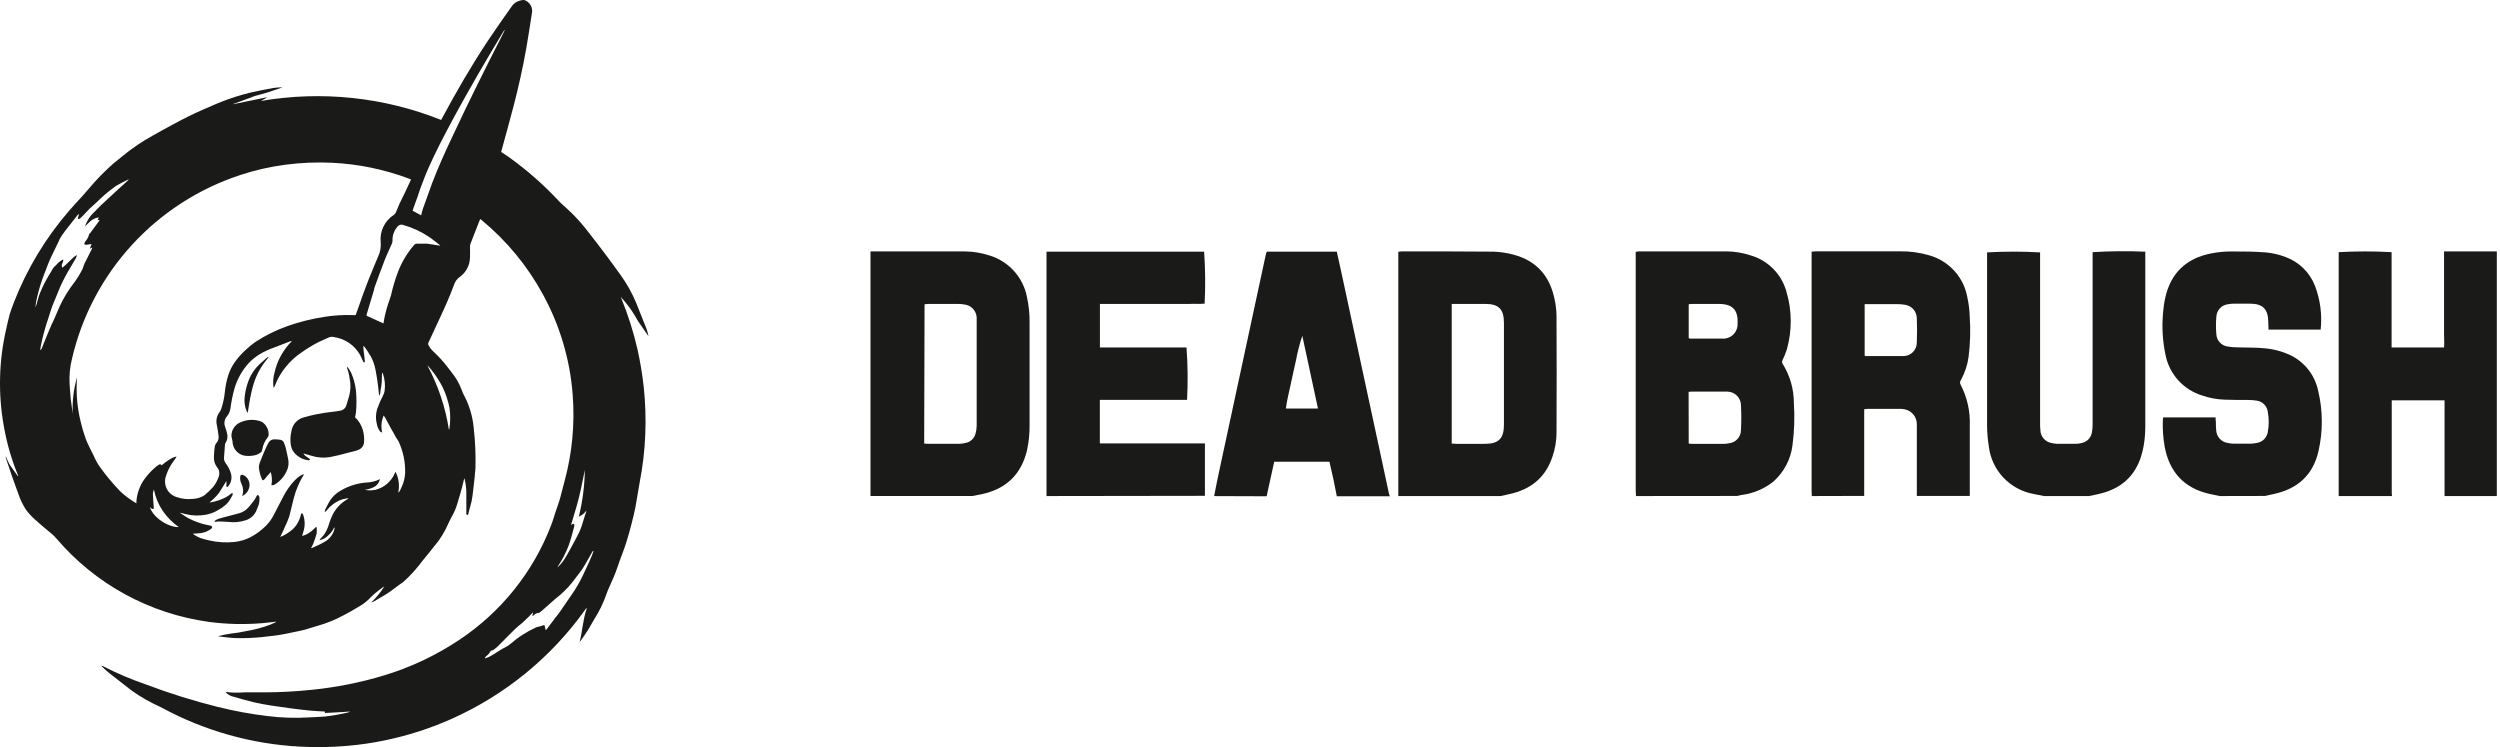
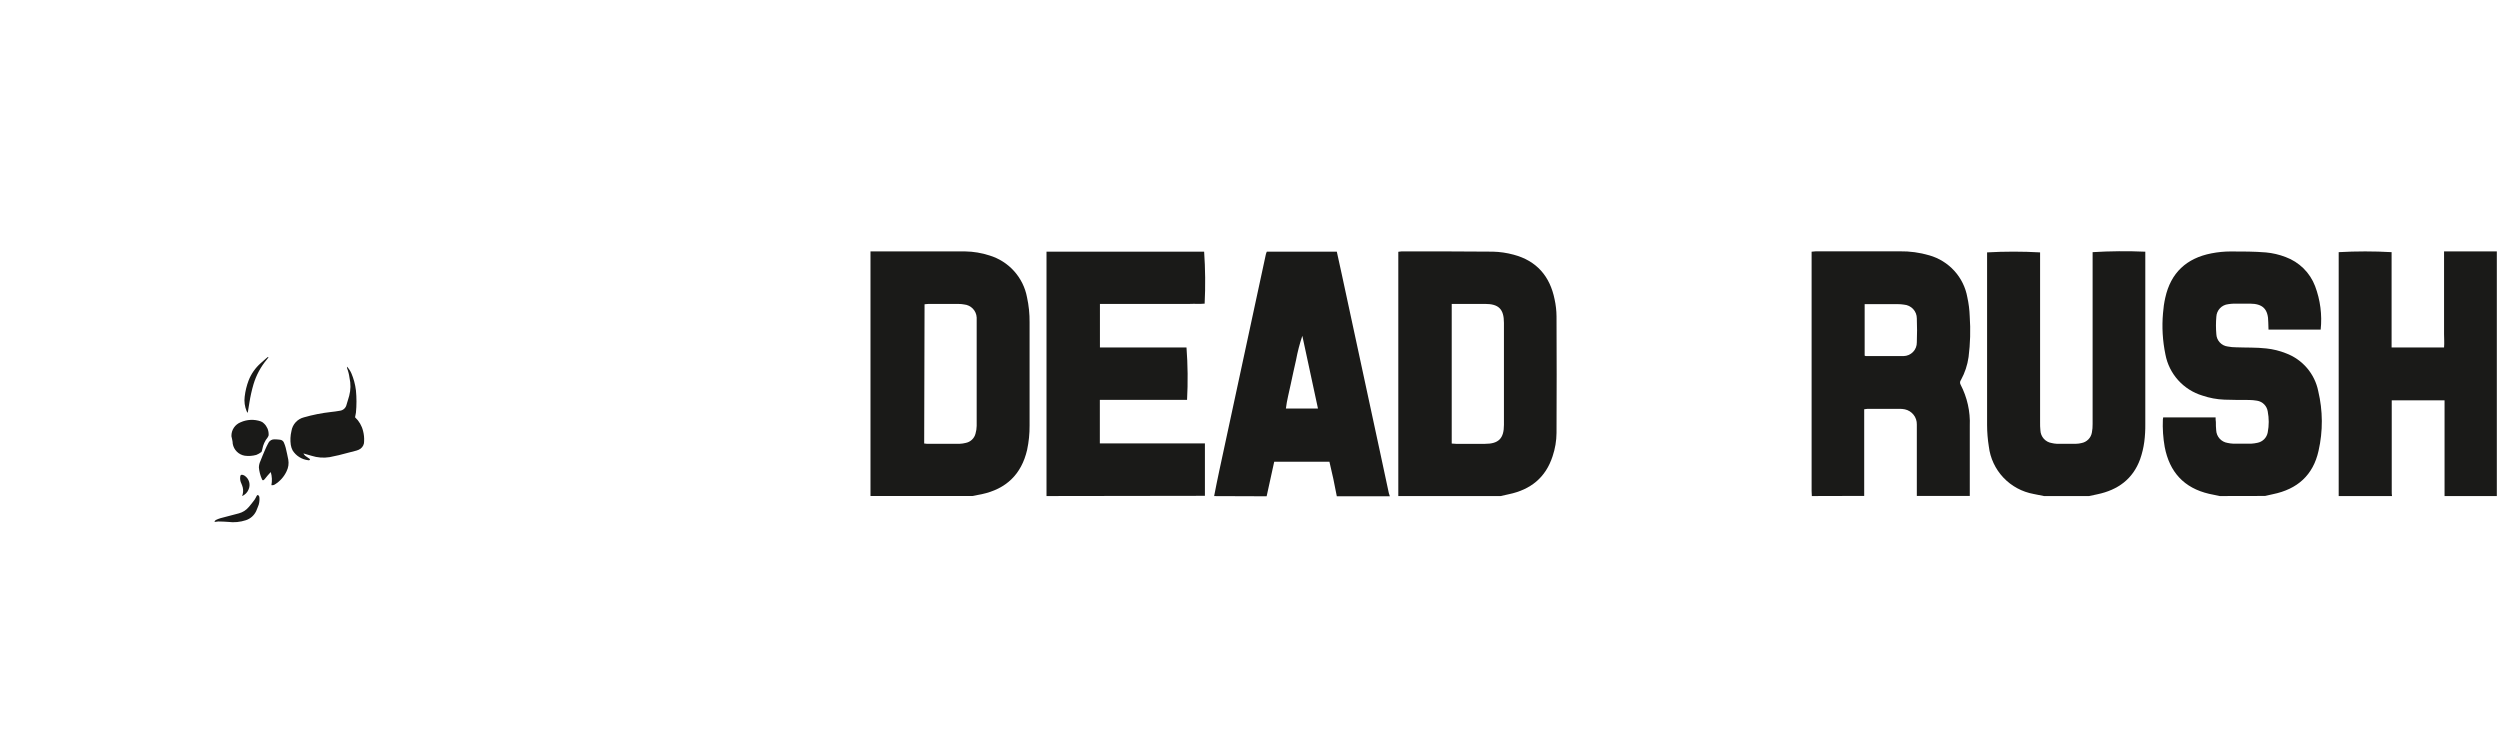
<svg xmlns="http://www.w3.org/2000/svg" width="174" height="52" viewBox="0 0 174 52" fill="none">
-   <path d="M113.864 34.525C113.864 34.397 113.845 34.269 113.845 34.144V17.524C113.935 17.524 114.003 17.496 114.073 17.496C116.101 17.496 118.132 17.496 120.163 17.496C120.728 17.501 121.29 17.593 121.827 17.77C122.437 17.945 122.991 18.274 123.433 18.727C123.875 19.179 124.191 19.739 124.35 20.35C124.726 21.643 124.732 23.016 124.366 24.313C124.286 24.566 124.187 24.813 124.07 25.051C124.046 25.091 124.033 25.137 124.033 25.184C124.033 25.231 124.046 25.277 124.07 25.317C124.582 26.136 124.853 27.081 124.854 28.046C124.919 29.033 124.886 30.025 124.755 31.006C124.631 31.985 124.151 32.886 123.405 33.537C122.764 34.038 121.997 34.355 121.188 34.454C121.098 34.47 121.001 34.499 120.911 34.518L113.864 34.525ZM117.534 30.875C117.618 30.875 117.669 30.891 117.72 30.891C118.469 30.891 119.211 30.891 119.97 30.891C120.088 30.892 120.205 30.88 120.32 30.855C120.552 30.835 120.768 30.729 120.926 30.558C121.083 30.387 121.171 30.164 121.172 29.932C121.201 29.36 121.201 28.787 121.172 28.215C121.172 27.965 121.074 27.725 120.898 27.546C120.723 27.367 120.485 27.263 120.233 27.257C120.156 27.257 120.082 27.257 120.005 27.257H117.785C117.701 27.257 117.621 27.257 117.528 27.276L117.534 30.875ZM117.534 23.546C117.586 23.558 117.639 23.565 117.692 23.568C118.418 23.568 119.141 23.568 119.867 23.568C120.009 23.578 120.152 23.557 120.285 23.507C120.419 23.457 120.54 23.38 120.641 23.279C120.742 23.179 120.82 23.059 120.871 22.926C120.921 22.794 120.943 22.652 120.934 22.51C120.985 21.584 120.59 21.162 119.668 21.155C119.051 21.155 118.434 21.155 117.814 21.155C117.72 21.155 117.634 21.155 117.534 21.178V23.546Z" fill="#1A1A18" />
  <path d="M126.104 34.525C126.104 34.413 126.088 34.294 126.088 34.173V17.518C126.187 17.504 126.286 17.495 126.386 17.492C128.331 17.492 130.275 17.492 132.222 17.492C132.917 17.481 133.609 17.575 134.275 17.77C134.948 17.961 135.553 18.335 136.022 18.851C136.491 19.367 136.804 20.004 136.926 20.689C137.022 21.125 137.078 21.569 137.093 22.015C137.158 22.959 137.132 23.908 137.013 24.847C136.935 25.407 136.755 25.948 136.483 26.445C136.447 26.489 136.425 26.543 136.42 26.6C136.415 26.657 136.427 26.714 136.454 26.764C136.917 27.651 137.139 28.643 137.097 29.641C137.097 31.137 137.097 32.636 137.097 34.138C137.097 34.263 137.097 34.39 137.097 34.515H133.411C133.411 32.863 133.411 31.201 133.411 29.545C133.417 29.3 133.338 29.061 133.186 28.869C133.034 28.676 132.819 28.542 132.579 28.49C132.466 28.467 132.35 28.456 132.235 28.455H129.985C129.906 28.46 129.826 28.47 129.748 28.484V34.515L126.104 34.525ZM129.78 21.152V24.751C129.818 24.767 129.838 24.783 129.857 24.783C130.731 24.783 131.608 24.783 132.482 24.783C132.607 24.781 132.73 24.755 132.844 24.706C132.958 24.657 133.061 24.585 133.148 24.496C133.234 24.407 133.302 24.302 133.347 24.186C133.392 24.071 133.414 23.948 133.411 23.824C133.433 23.268 133.433 22.715 133.411 22.162C133.412 21.92 133.32 21.686 133.155 21.509C132.99 21.331 132.763 21.222 132.521 21.203C132.374 21.179 132.226 21.167 132.077 21.168H129.78V21.152Z" fill="#1A1A18" />
  <path d="M60.586 17.499H67.186C67.754 17.508 68.317 17.602 68.858 17.777C69.521 17.977 70.117 18.354 70.58 18.868C71.042 19.383 71.354 20.013 71.48 20.692C71.605 21.263 71.665 21.846 71.659 22.43C71.659 24.828 71.659 27.225 71.659 29.609C71.664 30.182 71.606 30.755 71.486 31.316C71.091 33.016 70.027 34.032 68.324 34.397L67.681 34.521H60.586V17.499ZM64.323 30.868C64.391 30.868 64.445 30.887 64.497 30.887C65.268 30.887 66.033 30.887 66.804 30.887C66.942 30.881 67.079 30.861 67.212 30.827C67.375 30.795 67.526 30.719 67.646 30.605C67.767 30.492 67.853 30.347 67.894 30.187C67.946 30.011 67.974 29.828 67.977 29.644C67.977 27.228 67.977 24.807 67.977 22.383C67.983 22.289 67.983 22.195 67.977 22.101C67.966 21.87 67.872 21.651 67.711 21.483C67.551 21.316 67.335 21.212 67.103 21.19C66.978 21.166 66.851 21.154 66.724 21.155C66.017 21.155 65.316 21.155 64.609 21.155C64.526 21.155 64.445 21.171 64.349 21.177L64.323 30.868Z" fill="#1A1A18" />
  <path d="M97.322 34.528C97.322 34.39 97.322 34.253 97.322 34.115V17.524C97.415 17.524 97.483 17.496 97.554 17.496C99.671 17.496 101.782 17.496 103.897 17.515C104.388 17.526 104.876 17.597 105.349 17.726C106.956 18.154 107.875 19.231 108.199 20.829C108.286 21.223 108.331 21.625 108.334 22.028C108.347 24.73 108.347 27.429 108.334 30.127C108.33 30.68 108.238 31.229 108.061 31.754C107.579 33.243 106.529 34.08 105.018 34.397C104.819 34.435 104.629 34.483 104.43 34.528H97.322ZM101.04 30.871C101.149 30.871 101.249 30.891 101.342 30.891H103.36C104.305 30.891 104.674 30.514 104.674 29.574C104.674 27.206 104.674 24.838 104.674 22.469C104.674 21.51 104.305 21.152 103.36 21.152C102.685 21.152 102.014 21.152 101.342 21.152C101.243 21.152 101.149 21.152 101.04 21.152V30.871Z" fill="#1A1A18" />
  <path d="M162.773 34.525C162.773 34.387 162.773 34.25 162.773 34.112V17.55C163.999 17.481 165.229 17.481 166.455 17.55V24.182H170.106C170.135 23.862 170.106 23.559 170.106 23.249C170.106 22.939 170.106 22.609 170.106 22.29V17.499H173.779V34.525H170.141C170.141 34.4 170.141 34.272 170.141 34.148C170.141 32.179 170.141 30.213 170.141 28.251V27.864H166.465V28.222C166.465 30.216 166.465 32.212 166.465 34.208C166.465 34.314 166.465 34.422 166.484 34.528L162.773 34.525Z" fill="#1A1A18" />
  <path d="M72.837 34.525C72.837 34.387 72.837 34.25 72.837 34.112V17.518H83.808C83.891 18.721 83.903 19.928 83.843 21.133C83.506 21.168 83.152 21.133 82.811 21.152H76.555V24.185H82.58C82.672 25.399 82.684 26.617 82.619 27.832C82.503 27.832 82.381 27.832 82.259 27.832H76.549V30.859H83.862C83.862 31.293 83.862 31.69 83.862 32.089V33.301C83.862 33.703 83.862 34.106 83.862 34.509L72.837 34.525Z" fill="#1A1A18" />
  <path d="M154.501 34.525C154.254 34.477 154.003 34.429 153.756 34.371C152.001 33.962 150.999 32.85 150.664 31.111C150.552 30.478 150.509 29.835 150.536 29.193C150.538 29.146 150.546 29.099 150.558 29.053H154.206C154.206 29.165 154.206 29.261 154.225 29.372C154.225 29.561 154.225 29.759 154.247 29.948C154.257 30.163 154.341 30.367 154.485 30.528C154.629 30.688 154.824 30.794 155.038 30.827C155.162 30.855 155.289 30.872 155.417 30.878C155.841 30.878 156.272 30.878 156.702 30.878C156.84 30.87 156.976 30.85 157.111 30.82C157.291 30.787 157.457 30.699 157.586 30.57C157.715 30.44 157.801 30.274 157.834 30.095C157.927 29.612 157.927 29.117 157.834 28.634C157.805 28.448 157.718 28.275 157.585 28.141C157.451 28.007 157.278 27.919 157.091 27.889C156.913 27.858 156.732 27.841 156.551 27.838C155.973 27.838 155.398 27.838 154.816 27.816C154.294 27.796 153.778 27.7 153.283 27.531C152.633 27.334 152.05 26.962 151.597 26.458C151.144 25.954 150.838 25.336 150.713 24.671C150.517 23.725 150.46 22.756 150.546 21.794C150.571 21.433 150.623 21.074 150.703 20.721C151.085 18.988 152.181 17.969 153.916 17.633C154.356 17.547 154.802 17.503 155.25 17.502C156.073 17.502 156.895 17.502 157.711 17.569C158.179 17.613 158.639 17.72 159.077 17.889C159.545 18.061 159.97 18.331 160.325 18.68C160.679 19.03 160.954 19.451 161.13 19.915C161.494 20.879 161.627 21.914 161.519 22.939H157.888C157.888 22.769 157.872 22.619 157.872 22.44C157.872 21.51 157.493 21.136 156.587 21.133C156.227 21.133 155.861 21.133 155.497 21.133C155.36 21.136 155.222 21.149 155.086 21.171C154.865 21.194 154.66 21.295 154.508 21.456C154.356 21.616 154.267 21.826 154.257 22.047C154.222 22.45 154.222 22.855 154.257 23.258C154.266 23.473 154.351 23.677 154.498 23.835C154.644 23.993 154.843 24.093 155.057 24.118C155.246 24.154 155.437 24.172 155.629 24.172C156.333 24.201 157.04 24.172 157.74 24.252C158.207 24.302 158.664 24.415 159.1 24.588C159.669 24.8 160.174 25.154 160.568 25.614C160.961 26.075 161.23 26.628 161.349 27.221C161.675 28.587 161.683 30.008 161.371 31.376C160.995 33.074 159.893 34.048 158.2 34.394C158.013 34.435 157.834 34.48 157.647 34.518L154.501 34.525Z" fill="#1A1A18" />
  <path d="M142.259 34.525C142.022 34.48 141.777 34.435 141.543 34.381C140.736 34.235 139.998 33.835 139.436 33.241C138.875 32.647 138.519 31.889 138.423 31.079C138.344 30.587 138.303 30.089 138.301 29.59C138.301 25.691 138.301 21.791 138.301 17.886V17.566C139.529 17.497 140.761 17.497 141.99 17.566V29.389C141.986 29.578 141.993 29.768 142.012 29.957C142.021 30.172 142.105 30.376 142.248 30.537C142.392 30.697 142.586 30.803 142.799 30.836C142.913 30.864 143.029 30.881 143.146 30.887C143.599 30.887 144.046 30.887 144.493 30.887C144.622 30.885 144.75 30.868 144.875 30.836C145.056 30.802 145.221 30.713 145.35 30.582C145.479 30.452 145.564 30.285 145.595 30.105C145.633 29.907 145.65 29.705 145.646 29.504V17.55C146.867 17.475 148.091 17.465 149.313 17.518C149.313 17.636 149.313 17.758 149.313 17.879C149.313 21.764 149.313 25.644 149.313 29.52C149.318 29.932 149.295 30.344 149.242 30.753C149.187 31.165 149.09 31.569 148.953 31.961C148.448 33.345 147.404 34.1 145.987 34.4L145.402 34.525H142.259Z" fill="#1A1A18" />
  <path d="M84.504 34.528C84.62 33.946 84.729 33.364 84.858 32.783C85.678 28.965 86.5 25.147 87.322 21.331C87.582 20.131 87.841 18.928 88.1 17.719C88.116 17.649 88.14 17.58 88.171 17.515H93.042C93.161 18.049 93.277 18.573 93.392 19.113C94.286 23.266 95.179 27.414 96.072 31.559C96.272 32.483 96.469 33.406 96.664 34.327C96.683 34.397 96.712 34.467 96.734 34.541H93.042C92.891 33.729 92.721 32.927 92.528 32.137H88.685C88.505 32.949 88.331 33.735 88.158 34.541L84.504 34.528ZM91.731 28.436L90.642 23.373C90.457 23.924 90.311 24.487 90.205 25.058C90.083 25.617 89.951 26.17 89.838 26.729C89.726 27.289 89.565 27.851 89.498 28.436H91.731Z" fill="#1A1A18" />
-   <path d="M36.487 0C36.68 0.064 36.842 0.198 36.94 0.376C37.037 0.554 37.064 0.762 37.014 0.959C36.888 1.758 36.773 2.557 36.631 3.35C36.394 4.682 36.104 5.999 35.764 7.31C35.494 8.358 35.198 9.403 34.912 10.455C34.9 10.494 34.89 10.535 34.883 10.576L35.362 10.896C36.658 11.817 37.856 12.869 38.935 14.034C39.073 14.184 39.234 14.309 39.385 14.45C39.536 14.59 39.655 14.712 39.796 14.836C40.2 15.237 40.576 15.664 40.921 16.115C41.313 16.613 41.702 17.115 42.084 17.627C42.467 18.138 42.823 18.621 43.183 19.126C43.622 19.732 43.989 20.388 44.276 21.078C44.514 21.66 44.745 22.245 44.976 22.83C45.044 23.014 45.098 23.203 45.137 23.396C45.12 23.379 45.105 23.361 45.092 23.341C44.861 23.006 44.626 22.677 44.401 22.341C44.318 22.216 44.26 22.082 44.179 21.957C43.903 21.5 43.58 21.071 43.215 20.679C43.215 20.714 43.238 20.753 43.254 20.788C43.727 21.95 44.105 23.148 44.382 24.37C44.567 25.215 44.707 26.069 44.803 26.927C44.92 28.024 44.956 29.127 44.912 30.229C44.867 31.355 44.736 32.476 44.52 33.582C44.414 34.151 44.334 34.723 44.228 35.292C44.147 35.688 44.051 36.088 43.951 36.477C43.852 36.867 43.72 37.34 43.588 37.756C43.517 37.999 43.421 38.232 43.338 38.472C43.215 38.811 43.081 39.143 42.971 39.488C42.822 39.924 42.647 40.351 42.447 40.767C42.349 40.975 42.262 41.188 42.187 41.406C41.982 41.991 41.709 42.551 41.374 43.074C41.197 43.359 41.053 43.656 40.863 43.941C40.725 44.161 40.574 44.372 40.426 44.58C40.406 44.61 40.38 44.636 40.349 44.656C40.542 43.892 40.574 43.097 40.838 42.352C40.838 42.352 40.818 42.352 40.809 42.333C40.799 42.314 40.744 42.413 40.719 42.451C38.356 45.757 35.149 48.375 31.429 50.035C29.942 50.698 28.387 51.198 26.792 51.528C25.913 51.712 25.023 51.841 24.128 51.915C23.035 52.009 21.936 52.025 20.841 51.963C17.501 51.782 14.243 50.864 11.303 49.278C11.104 49.172 10.902 49.08 10.699 48.984C9.962 48.622 9.27 48.176 8.636 47.654C8.315 47.392 7.965 47.14 7.637 46.874C7.438 46.715 7.258 46.555 7.071 46.37C7.07 46.36 7.07 46.35 7.071 46.341C7.102 46.345 7.132 46.352 7.161 46.363C8.131 46.861 9.137 47.289 10.169 47.642C11.795 48.257 13.456 48.777 15.143 49.198C16.287 49.484 17.447 49.698 18.617 49.837C19.564 49.956 20.521 49.988 21.474 49.933C21.846 49.908 22.219 49.904 22.592 49.873C22.855 49.85 23.116 49.802 23.376 49.761C23.636 49.719 23.906 49.655 24.173 49.601C24.24 49.584 24.305 49.558 24.366 49.524C23.781 49.559 23.199 49.601 22.605 49.623C22.615 49.595 22.62 49.566 22.621 49.537C22.61 49.528 22.596 49.523 22.582 49.521C22.238 49.502 21.888 49.489 21.544 49.454C21.075 49.409 20.613 49.348 20.147 49.288C19.742 49.236 19.337 49.179 18.932 49.115C18.517 49.048 18.1 48.981 17.688 48.882C17.219 48.773 16.753 48.636 16.287 48.501C16.064 48.459 15.859 48.347 15.703 48.182C15.719 48.173 15.736 48.166 15.754 48.163C16.165 48.214 16.581 48.223 16.994 48.188C17.431 48.188 17.868 48.188 18.309 48.188C19.446 48.188 20.583 48.128 21.715 48.009C23.422 47.837 25.109 47.5 26.75 47.002C28.589 46.444 30.335 45.62 31.933 44.557C34.863 42.62 37.11 39.821 38.36 36.551C38.479 36.254 38.559 35.944 38.662 35.64C38.765 35.337 38.845 35.126 38.926 34.863C38.983 34.694 39.025 34.522 39.067 34.352C39.16 34.004 39.247 33.652 39.34 33.307C39.574 32.418 39.736 31.511 39.825 30.597C39.929 29.555 39.94 28.505 39.858 27.461C39.672 25.023 38.969 22.651 37.794 20.503C36.72 18.522 35.272 16.764 33.53 15.325L33.421 15.246C33.376 15.357 33.331 15.46 33.293 15.565C33.106 16.035 32.923 16.502 32.743 16.971C32.719 17.043 32.709 17.117 32.711 17.192C32.711 17.435 32.727 17.681 32.711 17.924C32.706 18.189 32.639 18.45 32.515 18.685C32.391 18.92 32.214 19.124 31.998 19.279C31.818 19.403 31.684 19.581 31.615 19.787C31.445 20.241 31.262 20.698 31.066 21.142C30.825 21.695 30.561 22.242 30.311 22.788C30.153 23.13 29.989 23.472 29.835 23.811C29.813 23.847 29.801 23.889 29.801 23.931C29.801 23.973 29.813 24.015 29.835 24.051C29.926 24.211 30.042 24.356 30.179 24.479C30.544 24.82 30.879 25.191 31.181 25.588C31.403 25.876 31.631 26.164 31.824 26.477C31.947 26.698 32.054 26.928 32.145 27.164C32.178 27.238 32.194 27.321 32.232 27.391C32.638 28.122 32.889 28.928 32.968 29.759C33.074 30.688 33.116 31.622 33.093 32.556C33.071 32.978 33.013 33.396 32.968 33.815C32.946 34.042 32.91 34.269 32.888 34.496C32.855 34.768 32.798 35.036 32.717 35.298C32.672 35.436 32.644 35.579 32.605 35.723C32.605 35.742 32.605 35.768 32.605 35.781C32.605 35.794 32.55 35.842 32.518 35.842C32.486 35.842 32.464 35.8 32.457 35.771C32.447 35.732 32.447 35.692 32.457 35.653C32.457 35.244 32.457 34.838 32.457 34.432C32.466 34.066 32.426 33.701 32.338 33.345C32.329 33.326 32.317 33.307 32.303 33.291C32.303 33.364 32.277 33.419 32.267 33.473C32.145 34.032 31.969 34.573 31.811 35.116C31.721 35.411 31.597 35.696 31.442 35.963C31.278 36.251 31.159 36.557 31.008 36.851C30.857 37.145 30.728 37.34 30.574 37.567C30.42 37.794 30.285 37.925 30.15 38.108C29.828 38.533 29.485 38.916 29.17 39.335C28.848 39.741 28.493 40.12 28.109 40.469L28.026 40.537C27.846 40.668 27.656 40.789 27.483 40.93C27.178 41.166 26.856 41.38 26.519 41.569C26.355 41.665 26.197 41.764 26.03 41.857C25.97 41.888 25.907 41.911 25.841 41.927C26.186 41.598 26.488 41.227 26.741 40.824L26.657 40.866C26.467 41.01 26.271 41.15 26.088 41.304C25.954 41.42 25.826 41.544 25.706 41.674C25.477 41.9 25.217 42.093 24.935 42.246C24.613 42.448 24.26 42.643 23.91 42.825C23.332 43.139 22.721 43.386 22.087 43.563C21.798 43.637 21.519 43.745 21.226 43.825C20.934 43.905 20.722 43.934 20.465 43.992C20.034 44.087 19.597 44.177 19.157 44.234C18.836 44.273 18.514 44.314 18.219 44.343C17.598 44.405 16.975 44.428 16.352 44.41C15.96 44.391 15.571 44.334 15.182 44.289C15.166 44.289 15.156 44.289 15.143 44.289C15.45 44.206 15.761 44.142 16.075 44.097C16.425 44.06 16.773 44.003 17.116 43.928C17.7 43.834 18.273 43.681 18.826 43.471C18.954 43.416 19.083 43.356 19.208 43.298C19.208 43.298 19.208 43.279 19.208 43.266L18.913 43.304C18.088 43.407 17.256 43.448 16.425 43.429C15.798 43.416 15.171 43.368 14.549 43.285C10.409 42.718 6.626 40.65 3.925 37.478C3.827 37.363 3.719 37.257 3.604 37.158C3.231 36.839 2.846 36.538 2.483 36.199C2.213 35.972 1.975 35.711 1.773 35.423C1.574 35.104 1.412 34.764 1.291 34.41C1.136 33.975 0.969 33.54 0.821 33.106C0.674 32.671 0.542 32.278 0.404 31.866C0.392 31.836 0.392 31.803 0.404 31.773C0.478 31.933 0.542 32.092 0.625 32.252C0.709 32.412 0.821 32.549 0.921 32.693C1.021 32.837 1.13 32.994 1.242 33.138H1.271C1.271 33.096 1.242 33.051 1.226 33.01C0.783 31.924 0.46 30.793 0.262 29.638C-0.136 27.412 -0.08 25.13 0.426 22.926C0.506 22.584 0.574 22.232 0.67 21.89C0.751 21.603 0.866 21.325 0.969 21.043C1.877 18.709 3.181 16.546 4.825 14.651C5.121 14.3 5.442 13.973 5.747 13.632C6.053 13.29 6.281 13.024 6.554 12.705C6.98 12.231 7.434 11.783 7.913 11.362C8.122 11.18 8.354 11.024 8.556 10.841C9.206 10.309 9.904 9.837 10.641 9.432C11.091 9.173 11.551 8.93 12.007 8.678C12.695 8.304 13.395 7.949 14.115 7.636C14.719 7.373 15.32 7.102 15.94 6.888C16.626 6.644 17.328 6.452 18.042 6.312C18.363 6.255 18.684 6.181 19.006 6.127C19.225 6.092 19.446 6.076 19.668 6.079C19.318 6.197 18.967 6.325 18.614 6.437C18.337 6.523 18.055 6.59 17.775 6.67C17.663 6.702 17.557 6.747 17.454 6.789L16.278 7.22C16.258 7.22 16.246 7.239 16.21 7.258L18.591 6.766C18.469 6.881 18.299 6.923 18.17 7.025C22.39 6.303 26.729 6.761 30.703 8.348C30.732 8.294 30.76 8.246 30.783 8.201C31.766 6.37 32.804 4.577 33.951 2.845C34.494 2.03 35.063 1.227 35.629 0.425C35.768 0.222 35.983 0.082 36.226 0.035L36.297 0.01L36.487 0ZM9.494 35.033C9.494 34.969 9.494 34.931 9.494 34.892C9.535 34.353 9.718 33.834 10.024 33.387C10.258 33.059 10.531 32.762 10.838 32.502C10.91 32.437 10.99 32.381 11.075 32.335C11.09 32.326 11.106 32.319 11.123 32.316C11.14 32.312 11.158 32.312 11.175 32.316C11.204 32.316 11.22 32.364 11.242 32.39C11.615 32.07 12.12 31.75 12.296 31.786C12.203 31.917 12.11 32.041 12.023 32.172C11.811 32.478 11.648 32.814 11.538 33.169C11.492 33.316 11.476 33.469 11.491 33.621C11.506 33.774 11.552 33.922 11.626 34.056C11.7 34.19 11.8 34.308 11.921 34.403C12.041 34.498 12.18 34.568 12.329 34.608C12.688 34.727 13.07 34.766 13.447 34.72C13.724 34.71 13.993 34.625 14.224 34.474C14.446 34.295 14.653 34.098 14.841 33.885C15.008 33.673 15.137 33.434 15.224 33.179C15.253 33.098 15.266 33.012 15.262 32.927C15.266 32.788 15.218 32.654 15.127 32.549C14.957 32.337 14.873 32.069 14.889 31.798C14.889 31.581 14.918 31.364 14.938 31.159C14.943 31.03 14.993 30.907 15.079 30.811C15.134 30.747 15.174 30.672 15.197 30.592C15.219 30.511 15.224 30.427 15.211 30.344C15.179 30.095 15.147 29.849 15.098 29.606C15.057 29.449 15.051 29.285 15.082 29.125C15.114 28.966 15.181 28.815 15.278 28.685C15.33 28.617 15.371 28.54 15.397 28.458C15.521 28.091 15.604 27.712 15.645 27.327C15.682 26.918 15.763 26.514 15.886 26.122C15.988 25.802 16.138 25.5 16.329 25.224C16.548 24.912 16.802 24.624 17.084 24.367C17.296 24.17 17.519 23.985 17.753 23.814C18.461 23.349 19.224 22.971 20.024 22.689C20.859 22.397 21.72 22.183 22.595 22.05C23.251 21.947 23.915 21.907 24.578 21.932C24.639 21.932 24.7 21.932 24.751 21.932C24.764 21.905 24.775 21.877 24.784 21.849C25.147 20.82 25.503 19.787 25.931 18.784C26.069 18.464 26.185 18.145 26.332 17.825C26.469 17.525 26.525 17.194 26.496 16.866C26.456 16.492 26.521 16.115 26.685 15.776C26.848 15.437 27.103 15.151 27.422 14.948C27.481 14.908 27.526 14.851 27.553 14.785C27.704 14.387 27.879 13.999 28.077 13.622C28.26 13.274 28.399 12.916 28.578 12.561C28.59 12.537 28.597 12.511 28.598 12.484C28.55 12.465 28.508 12.446 28.466 12.433C26.764 11.794 24.972 11.422 23.154 11.33C22.058 11.276 20.959 11.321 19.87 11.464C18.798 11.603 17.741 11.844 16.715 12.184C13.829 13.134 11.237 14.806 9.189 17.04C7.14 19.274 5.704 21.994 5.018 24.939C4.867 25.527 4.809 26.134 4.845 26.739C4.87 27.078 4.883 27.42 4.922 27.755C4.96 28.091 5.018 28.455 5.063 28.807C5.019 27.949 5.12 27.09 5.362 26.266C5.362 26.358 5.362 26.445 5.346 26.534C5.297 27.483 5.388 28.434 5.616 29.357C5.711 29.767 5.831 30.172 5.976 30.568C6.133 30.974 6.348 31.354 6.538 31.75C6.652 32.022 6.797 32.281 6.969 32.521C7.396 33.115 7.866 33.678 8.376 34.205C8.717 34.522 9.092 34.799 9.494 35.033ZM12.512 35.672C12.529 35.691 12.548 35.709 12.569 35.723C12.759 35.835 12.929 35.979 13.132 36.078C13.517 36.277 13.927 36.428 14.35 36.525C14.459 36.548 14.571 36.561 14.671 36.589C14.771 36.618 14.796 36.704 14.726 36.781L14.665 36.829C14.458 36.979 14.215 37.074 13.961 37.104C13.787 37.13 13.607 37.133 13.424 37.142C13.453 37.174 13.486 37.203 13.521 37.229C13.653 37.312 13.793 37.383 13.938 37.443C14.14 37.512 14.346 37.568 14.555 37.612C15.138 37.748 15.74 37.783 16.336 37.718C16.712 37.677 17.078 37.568 17.415 37.398C17.831 37.182 18.21 36.902 18.537 36.567C18.728 36.37 18.89 36.147 19.019 35.905L19.723 34.55C19.932 34.138 20.202 33.759 20.523 33.425C20.666 33.273 20.833 33.146 21.017 33.048C21.059 33.026 21.104 32.984 21.149 33.048C21.121 33.082 21.095 33.118 21.072 33.157C20.804 33.618 20.598 34.112 20.458 34.627C20.359 35.065 20.237 35.493 20.137 35.928C20.054 36.178 19.953 36.421 19.835 36.657C19.755 36.864 19.649 37.062 19.555 37.267C19.555 37.289 19.533 37.315 19.504 37.376C19.579 37.347 19.651 37.314 19.723 37.276C19.954 37.159 20.17 37.013 20.365 36.842C20.463 36.754 20.55 36.655 20.625 36.548C20.78 36.322 20.889 36.07 20.947 35.803C20.947 35.771 20.992 35.746 21.014 35.717C21.04 35.742 21.072 35.762 21.085 35.787C21.22 36.141 21.242 36.527 21.146 36.893C21.114 37.024 21.072 37.149 21.027 37.305C21.117 37.28 21.205 37.249 21.291 37.213C21.532 37.093 21.75 36.931 21.933 36.733C21.966 36.707 22 36.684 22.036 36.663C22.053 36.823 22.053 36.985 22.036 37.145C21.972 37.379 21.895 37.608 21.805 37.833C21.763 37.948 21.699 38.05 21.647 38.152C21.67 38.152 21.679 38.152 21.689 38.152C21.985 38.012 22.296 37.887 22.579 37.721C22.753 37.626 22.905 37.496 23.026 37.34C23.147 37.184 23.234 37.004 23.283 36.813C23.283 36.784 23.283 36.752 23.283 36.717H23.257C23.16 36.932 23.017 37.122 22.836 37.273C22.679 37.439 22.473 37.551 22.248 37.593C22.248 37.567 22.257 37.542 22.274 37.523C22.361 37.43 22.454 37.344 22.531 37.245C22.691 37.022 22.811 36.773 22.884 36.51C22.958 36.271 23.048 36.038 23.154 35.813C23.384 35.371 23.735 35.004 24.167 34.755L24.269 34.681C24.048 34.69 23.83 34.74 23.627 34.828C23.277 34.986 22.971 35.226 22.737 35.528C22.704 35.57 22.676 35.624 22.592 35.614C22.603 35.565 22.617 35.516 22.634 35.468C22.704 35.327 22.778 35.189 22.849 35.046C23.004 34.736 23.234 34.469 23.517 34.269C24.092 33.883 24.755 33.649 25.445 33.588C25.792 33.581 26.133 33.499 26.445 33.349C26.422 33.462 26.375 33.568 26.306 33.661C26.238 33.755 26.151 33.832 26.05 33.889C25.843 33.992 25.62 34.061 25.391 34.093C25.631 34.143 25.88 34.143 26.12 34.093C26.421 34.019 26.7 33.877 26.935 33.677C27.17 33.477 27.356 33.226 27.476 32.943L27.528 32.834C27.757 33.281 27.824 33.794 27.717 34.285C27.763 34.253 27.801 34.211 27.83 34.163C27.881 34.064 27.926 33.962 27.971 33.86C28.108 33.558 28.185 33.232 28.199 32.901C28.215 32.147 28.057 31.399 27.737 30.715C27.685 30.613 27.605 30.523 27.547 30.421C27.444 30.232 27.345 30.037 27.226 29.846L26.792 29.04C26.765 29 26.735 28.961 26.702 28.925C26.541 29.296 26.506 29.709 26.602 30.101C26.56 30.093 26.521 30.077 26.486 30.052C26.452 30.027 26.423 29.995 26.403 29.957C26.319 29.823 26.26 29.675 26.23 29.52C26.139 29.179 26.145 28.821 26.246 28.484C26.364 28.144 26.509 27.812 26.676 27.493C26.723 27.403 26.755 27.306 26.769 27.206C26.825 26.795 26.782 26.378 26.644 25.988C26.634 25.964 26.619 25.943 26.602 25.924C26.583 26.056 26.574 26.19 26.577 26.323C26.577 26.461 26.577 26.598 26.554 26.733C26.545 26.865 26.525 26.997 26.493 27.126C26.461 27.25 26.493 27.394 26.397 27.544C26.381 27.464 26.374 27.416 26.368 27.372C26.318 26.826 26.241 26.283 26.136 25.745C26.077 25.409 25.962 25.085 25.796 24.786C25.69 24.62 25.59 24.447 25.474 24.281C25.42 24.203 25.36 24.13 25.294 24.061C25.288 24.128 25.288 24.195 25.294 24.262C25.33 24.549 25.359 24.837 25.394 25.122C25.394 25.166 25.394 25.214 25.333 25.237C25.333 25.221 25.304 25.211 25.294 25.195C25.214 25.026 25.143 24.853 25.053 24.687C24.867 24.361 24.609 24.082 24.299 23.87C23.988 23.658 23.633 23.518 23.26 23.463C23.137 23.427 23.006 23.435 22.888 23.485C22.65 23.597 22.412 23.699 22.181 23.805C21.759 24.021 21.354 24.267 20.969 24.543C20.566 24.814 20.207 25.144 19.902 25.521C19.568 25.925 19.304 26.382 19.122 26.873C19.1 26.917 19.074 26.959 19.044 26.998C18.986 26.649 19.006 26.293 19.102 25.953C19.285 25.117 19.704 24.35 20.311 23.744C20.285 23.738 20.259 23.738 20.233 23.744L19.077 24.188C18.735 24.308 18.405 24.459 18.093 24.642C17.815 24.812 17.559 25.016 17.332 25.25C16.848 25.776 16.495 26.409 16.303 27.097C16.184 27.538 16.095 27.986 16.037 28.439C16.009 28.626 15.934 28.802 15.818 28.951C15.723 29.051 15.659 29.176 15.633 29.311C15.607 29.446 15.62 29.586 15.67 29.715C15.723 29.857 15.765 30.002 15.799 30.149C15.833 30.262 15.842 30.381 15.825 30.497C15.808 30.614 15.765 30.725 15.699 30.823C15.673 30.871 15.658 30.923 15.654 30.977C15.632 31.252 15.625 31.527 15.593 31.798C15.582 31.878 15.587 31.96 15.608 32.038C15.629 32.116 15.665 32.189 15.715 32.252C15.882 32.467 16.005 32.711 16.078 32.971C16.119 33.124 16.122 33.285 16.087 33.439C16.052 33.593 15.979 33.736 15.876 33.857C15.857 33.882 15.812 33.892 15.776 33.911C15.764 33.876 15.757 33.839 15.754 33.802C15.769 33.696 15.769 33.589 15.754 33.483C15.571 33.78 15.41 34.052 15.24 34.31C15.044 34.559 14.819 34.782 14.568 34.975C14.714 34.958 14.858 34.929 14.999 34.889C15.142 34.85 15.282 34.803 15.42 34.748C15.557 34.694 15.689 34.629 15.815 34.553C15.937 34.475 16.053 34.39 16.165 34.298C16.184 34.328 16.195 34.363 16.195 34.398C16.195 34.434 16.184 34.469 16.165 34.499C16.107 34.592 16.053 34.694 15.998 34.79C15.919 34.92 15.82 35.038 15.706 35.138C15.537 35.286 15.352 35.414 15.153 35.519C14.874 35.681 14.566 35.789 14.247 35.838C13.807 35.907 13.358 35.888 12.926 35.784C12.794 35.755 12.65 35.717 12.502 35.675L12.512 35.672ZM5.317 17.761L5.349 17.783C5.332 17.842 5.312 17.9 5.288 17.956C5.166 18.173 5.037 18.384 4.915 18.595C4.644 19.036 4.401 19.494 4.189 19.966C4.012 20.417 3.813 20.858 3.639 21.305C3.533 21.58 3.46 21.865 3.366 22.143C3.15 22.77 2.975 23.411 2.843 24.061C2.823 24.16 2.81 24.262 2.798 24.361H2.827C2.855 24.328 2.881 24.293 2.904 24.256C2.961 24.118 3.013 23.981 3.068 23.843C3.292 23.29 3.514 22.731 3.778 22.194C3.916 21.906 4.019 21.603 4.157 21.312C4.431 20.728 4.769 20.176 5.166 19.666C5.389 19.364 5.584 19.043 5.751 18.707C5.768 18.667 5.782 18.625 5.792 18.582C5.821 18.506 5.844 18.429 5.876 18.355L6.397 17.32C6.397 17.297 6.397 17.269 6.422 17.224L6.249 17.31C6.297 17.198 6.332 17.109 6.374 16.991C6.194 16.991 6.033 17.074 5.873 17.01C5.873 16.895 5.873 16.895 5.96 16.776C6.084 16.64 6.168 16.472 6.204 16.291C6.225 16.263 6.251 16.239 6.281 16.22C6.332 16.14 6.393 16.061 6.451 15.984C6.609 15.773 6.773 15.559 6.92 15.345C6.92 15.345 6.92 15.316 6.92 15.3L6.795 15.325C6.821 15.258 6.84 15.204 6.875 15.127C6.679 15.161 6.493 15.24 6.332 15.357L6.111 15.568L5.924 15.747C5.95 15.643 5.991 15.543 6.046 15.45C6.145 15.245 6.274 15.055 6.429 14.888C6.638 14.699 6.824 14.475 7.033 14.28C7.418 13.92 7.806 13.561 8.196 13.203L8.9 12.564C8.925 12.538 8.945 12.503 8.967 12.478C8.646 12.618 8.363 12.778 8.071 12.941C8.048 12.953 8.028 12.968 8.01 12.986C7.881 13.085 7.746 13.178 7.621 13.28C7.422 13.446 7.222 13.6 7.03 13.788C6.891 13.91 6.766 14.057 6.622 14.175C6.359 14.393 6.114 14.632 5.889 14.888C5.792 14.99 5.693 15.095 5.587 15.188C5.551 15.223 5.481 15.258 5.445 15.246C5.41 15.233 5.42 15.15 5.445 15.098C5.471 15.047 5.484 14.964 5.503 14.894C5.447 14.924 5.398 14.966 5.359 15.015C5.076 15.377 4.79 15.735 4.514 16.099C4.391 16.259 4.282 16.419 4.173 16.604C4.122 16.693 4.089 16.799 4.041 16.892C3.852 17.282 3.659 17.668 3.479 18.061C3.373 18.291 3.289 18.531 3.199 18.768C3.109 19.004 3.01 19.228 2.936 19.461C2.758 19.968 2.616 20.488 2.512 21.015C2.489 21.146 2.479 21.273 2.467 21.404C2.529 21.242 2.58 21.075 2.621 20.906C2.669 20.749 2.704 20.586 2.769 20.427C2.99 19.888 3.26 19.37 3.575 18.88C3.653 18.707 3.771 18.556 3.919 18.439C3.936 18.421 3.951 18.401 3.964 18.381C4.086 18.244 4.236 18.135 4.404 18.061C4.408 18.116 4.401 18.17 4.382 18.221C4.348 18.289 4.32 18.36 4.298 18.432C4.298 18.501 4.308 18.57 4.327 18.637C4.693 18.375 4.951 18.001 5.317 17.761ZM26.689 22.51C26.758 22.053 26.866 21.602 27.01 21.162C27.075 20.96 27.158 20.762 27.213 20.558C27.337 19.998 27.501 19.448 27.704 18.912C27.965 18.238 28.339 17.613 28.81 17.064C28.835 17.033 28.867 17.007 28.903 16.989C28.939 16.971 28.978 16.96 29.019 16.959C29.25 16.959 29.478 16.959 29.706 16.959C29.996 16.991 30.282 17.048 30.564 17.09C30.593 17.095 30.622 17.095 30.651 17.09C30.365 16.872 30.118 16.655 29.845 16.479C29.308 16.118 28.716 15.844 28.093 15.668C28.014 15.632 27.923 15.626 27.84 15.652C27.756 15.678 27.685 15.733 27.64 15.808C27.421 16.068 27.306 16.399 27.319 16.738C27.321 16.804 27.31 16.869 27.287 16.93C27.104 17.349 26.904 17.761 26.741 18.186C26.496 18.809 26.278 19.442 26.046 20.069C26.045 20.089 26.045 20.109 26.046 20.129C25.866 20.717 25.69 21.305 25.516 21.893C25.513 21.921 25.513 21.949 25.516 21.977L26.689 22.51ZM41.307 38.357L41.268 38.338L41.197 38.453C41.024 38.772 40.85 39.073 40.67 39.376C40.602 39.496 40.527 39.611 40.446 39.722C40.304 39.916 40.156 40.102 40.012 40.294C39.703 40.717 39.345 41.102 38.945 41.441C38.768 41.578 38.598 41.725 38.431 41.873C38.18 42.09 37.939 42.314 37.688 42.531C37.624 42.585 37.544 42.659 37.473 42.662C37.36 42.668 37.254 42.716 37.174 42.796C37.139 42.828 37.11 42.876 37.046 42.86C37.046 42.783 37.117 42.723 37.088 42.624C36.988 42.729 36.904 42.825 36.814 42.911C36.667 43.058 36.516 43.202 36.361 43.343C36.197 43.487 36.017 43.614 35.86 43.768C35.458 44.161 35.066 44.57 34.665 44.966C34.564 45.063 34.456 45.153 34.343 45.235C34.286 45.264 34.224 45.282 34.16 45.289C34.087 45.441 33.976 45.571 33.839 45.67C33.802 45.705 33.77 45.746 33.746 45.791C33.753 45.801 33.762 45.811 33.771 45.82C33.881 45.785 33.989 45.742 34.093 45.692C34.302 45.574 34.507 45.452 34.706 45.318C34.871 45.208 35.043 45.109 35.221 45.021C35.325 44.968 35.423 44.904 35.513 44.829C36.064 44.345 36.684 43.947 37.354 43.646C37.442 43.621 37.531 43.601 37.621 43.586C37.711 43.561 37.8 43.531 37.888 43.496C37.923 43.621 37.952 43.73 37.987 43.867C38.028 43.824 38.065 43.778 38.1 43.73C38.286 43.483 38.469 43.234 38.659 42.985C38.746 42.87 38.849 42.761 38.929 42.64C39.144 42.32 39.35 42.016 39.572 41.703C39.647 41.599 39.72 41.492 39.793 41.384C40.098 40.947 40.364 40.485 40.59 40.003C40.654 39.853 40.728 39.706 40.796 39.559C40.905 39.325 41.021 39.092 41.117 38.852C41.19 38.691 41.254 38.526 41.307 38.357ZM35.131 2.097H35.102L35.018 2.225C33.829 4.19 32.672 6.175 31.577 8.195C30.934 9.397 30.291 10.608 29.748 11.858C29.568 12.27 29.427 12.689 29.26 13.107C29.189 13.286 29.141 13.475 29.077 13.654C28.977 13.932 28.874 14.207 28.775 14.485C28.752 14.546 28.739 14.606 28.72 14.667L29.311 14.987C29.356 14.824 29.382 14.667 29.43 14.542C29.642 13.945 29.854 13.347 30.073 12.756C30.5 11.624 31.008 10.518 31.522 9.432C32.644 7.028 33.829 4.657 35.037 2.295C35.073 2.212 35.105 2.157 35.131 2.097ZM38.8 39.491C39.06 39.252 39.277 38.971 39.443 38.66C39.62 38.373 39.764 38.066 39.935 37.766C40.063 37.526 40.195 37.286 40.317 37.037C40.526 36.593 40.622 36.103 40.793 35.64C40.793 35.618 40.793 35.589 40.809 35.531C40.683 35.723 40.501 35.871 40.288 35.956C40.548 34.894 40.688 33.806 40.706 32.712C40.609 33.138 40.535 33.566 40.442 33.991C40.349 34.416 40.246 34.838 40.121 35.269C39.996 35.701 39.877 36.1 39.742 36.548L39.822 36.493C39.841 36.493 39.854 36.465 39.87 36.455C39.886 36.446 39.964 36.455 39.97 36.506C39.975 36.547 39.975 36.587 39.97 36.628C39.941 36.736 39.915 36.845 39.883 36.947C39.795 37.307 39.687 37.663 39.562 38.012C39.373 38.5 39.13 38.966 38.839 39.402L38.8 39.491ZM10.433 35.304C10.664 36.03 11.718 36.711 12.444 36.685C12.004 36.375 11.623 35.989 11.319 35.544C11.022 35.101 10.817 34.603 10.715 34.08C10.659 34.196 10.635 34.324 10.645 34.451C10.645 34.713 10.68 34.975 10.699 35.237V35.413C10.571 35.458 10.51 35.362 10.433 35.298V35.304ZM29.739 25.422C30.493 26.824 31.003 28.344 31.246 29.916C31.246 29.916 31.262 29.89 31.265 29.878C31.274 29.843 31.282 29.808 31.287 29.772C31.35 29.315 31.35 28.852 31.287 28.395C31.189 27.893 31.027 27.405 30.805 26.943C30.588 26.518 30.327 26.116 30.025 25.745C29.951 25.636 29.851 25.54 29.739 25.422Z" fill="#1A1A18" />
  <path d="M24.159 25.528C24.28 25.659 24.378 25.809 24.452 25.972C24.616 26.354 24.724 26.758 24.773 27.17C24.823 27.687 24.823 28.207 24.773 28.724C24.758 28.831 24.738 28.938 24.712 29.043C24.989 29.301 25.184 29.635 25.271 30.002C25.331 30.233 25.355 30.471 25.342 30.709C25.346 30.808 25.327 30.907 25.284 30.997C25.241 31.088 25.177 31.166 25.098 31.226C25.01 31.288 24.912 31.334 24.808 31.361C24.404 31.472 23.992 31.575 23.581 31.68C23.362 31.731 23.144 31.776 22.938 31.818C22.518 31.885 22.087 31.852 21.682 31.722C21.502 31.674 21.322 31.619 21.119 31.559C21.168 31.655 21.244 31.735 21.338 31.789C21.418 31.85 21.502 31.901 21.579 31.955C21.578 31.969 21.574 31.982 21.566 31.994C21.559 32.006 21.549 32.017 21.537 32.024C21.525 32.031 21.512 32.036 21.498 32.037C21.484 32.039 21.47 32.037 21.457 32.032C21.235 32.007 21.022 31.933 20.834 31.815C20.645 31.698 20.486 31.539 20.367 31.351C20.303 31.23 20.26 31.099 20.239 30.964C20.193 30.645 20.208 30.319 20.284 30.005C20.318 29.778 20.418 29.566 20.572 29.396C20.727 29.225 20.928 29.104 21.152 29.047C21.765 28.872 22.391 28.747 23.025 28.676C23.231 28.657 23.436 28.625 23.642 28.59C23.757 28.578 23.866 28.531 23.952 28.454C24.038 28.377 24.097 28.274 24.121 28.161C24.175 27.953 24.253 27.755 24.304 27.548C24.413 27.139 24.42 26.71 24.326 26.298C24.295 26.062 24.236 25.83 24.15 25.608C24.15 25.608 24.15 25.579 24.15 25.524" fill="#1A1A18" />
  <path d="M16.108 30.347C16.104 30.141 16.163 29.939 16.278 29.767C16.393 29.596 16.558 29.464 16.751 29.388C17.193 29.19 17.695 29.168 18.152 29.328C18.238 29.36 18.315 29.411 18.377 29.478C18.479 29.574 18.559 29.691 18.615 29.819C18.67 29.948 18.698 30.086 18.698 30.226C18.704 30.302 18.681 30.377 18.634 30.437C18.441 30.675 18.312 30.957 18.258 31.258C18.249 31.304 18.238 31.348 18.223 31.392C18.223 31.418 18.2 31.456 18.181 31.469C18.076 31.548 17.962 31.612 17.84 31.661C17.58 31.734 17.308 31.754 17.04 31.718C16.83 31.684 16.637 31.586 16.486 31.437C16.335 31.288 16.234 31.096 16.198 30.887C16.198 30.702 16.134 30.52 16.102 30.334" fill="#1A1A18" />
  <path d="M18.89 33.767C18.948 33.463 18.933 33.15 18.845 32.853C18.691 33.029 18.549 33.173 18.424 33.345C18.337 33.454 18.266 33.464 18.221 33.329C18.112 33.077 18.044 32.81 18.019 32.537C18.022 32.379 18.06 32.225 18.128 32.083C18.231 31.824 18.334 31.562 18.45 31.306C18.52 31.138 18.6 30.974 18.687 30.814C18.729 30.738 18.791 30.674 18.867 30.633C18.944 30.591 19.031 30.572 19.118 30.578C19.245 30.579 19.371 30.589 19.497 30.606C19.554 30.612 19.608 30.633 19.653 30.667C19.699 30.701 19.735 30.746 19.757 30.798C19.81 30.918 19.853 31.042 19.886 31.169C19.95 31.444 20.014 31.722 20.066 32C20.112 32.272 20.07 32.552 19.947 32.799C19.771 33.179 19.486 33.499 19.128 33.719C19.06 33.763 18.979 33.78 18.899 33.767" fill="#1A1A18" />
  <path d="M14.931 36.286C14.963 36.254 14.989 36.206 15.027 36.19C15.13 36.139 15.238 36.098 15.348 36.065L16.634 35.727C16.901 35.654 17.139 35.501 17.315 35.289C17.46 35.122 17.591 34.95 17.723 34.774C17.775 34.7 17.81 34.614 17.855 34.534C17.9 34.454 17.922 34.442 17.974 34.467C18.014 34.495 18.042 34.538 18.051 34.586C18.073 34.768 18.058 34.953 18.006 35.129C17.945 35.273 17.9 35.423 17.832 35.567C17.763 35.716 17.664 35.85 17.541 35.96C17.418 36.07 17.273 36.154 17.116 36.206C16.718 36.337 16.295 36.378 15.879 36.324C15.651 36.305 15.419 36.299 15.191 36.295C15.111 36.3 15.032 36.31 14.953 36.324L14.928 36.286" fill="#1A1A18" />
  <path d="M18.685 24.875C18.649 24.92 18.614 24.971 18.576 25.016C18.151 25.524 17.834 26.112 17.644 26.745C17.521 27.165 17.426 27.592 17.358 28.024C17.322 28.212 17.3 28.404 17.265 28.593C17.265 28.631 17.248 28.669 17.232 28.74C17.197 28.676 17.178 28.644 17.162 28.609C17.032 28.292 16.986 27.947 17.03 27.608C17.074 27.22 17.167 26.839 17.306 26.474C17.486 26.013 17.775 25.602 18.148 25.275L18.537 24.93C18.572 24.898 18.614 24.872 18.653 24.84L18.685 24.875Z" fill="#1A1A18" />
  <path d="M16.85 34.528C16.925 34.341 16.942 34.136 16.898 33.94C16.873 33.841 16.84 33.745 16.798 33.652C16.722 33.502 16.695 33.332 16.721 33.166C16.737 33.061 16.782 33.026 16.888 33.051C16.942 33.064 16.994 33.087 17.039 33.118C17.188 33.223 17.296 33.376 17.343 33.551C17.39 33.727 17.373 33.913 17.296 34.077C17.255 34.177 17.195 34.268 17.118 34.345C17.041 34.422 16.95 34.483 16.85 34.525" fill="#1A1A18" />
</svg>